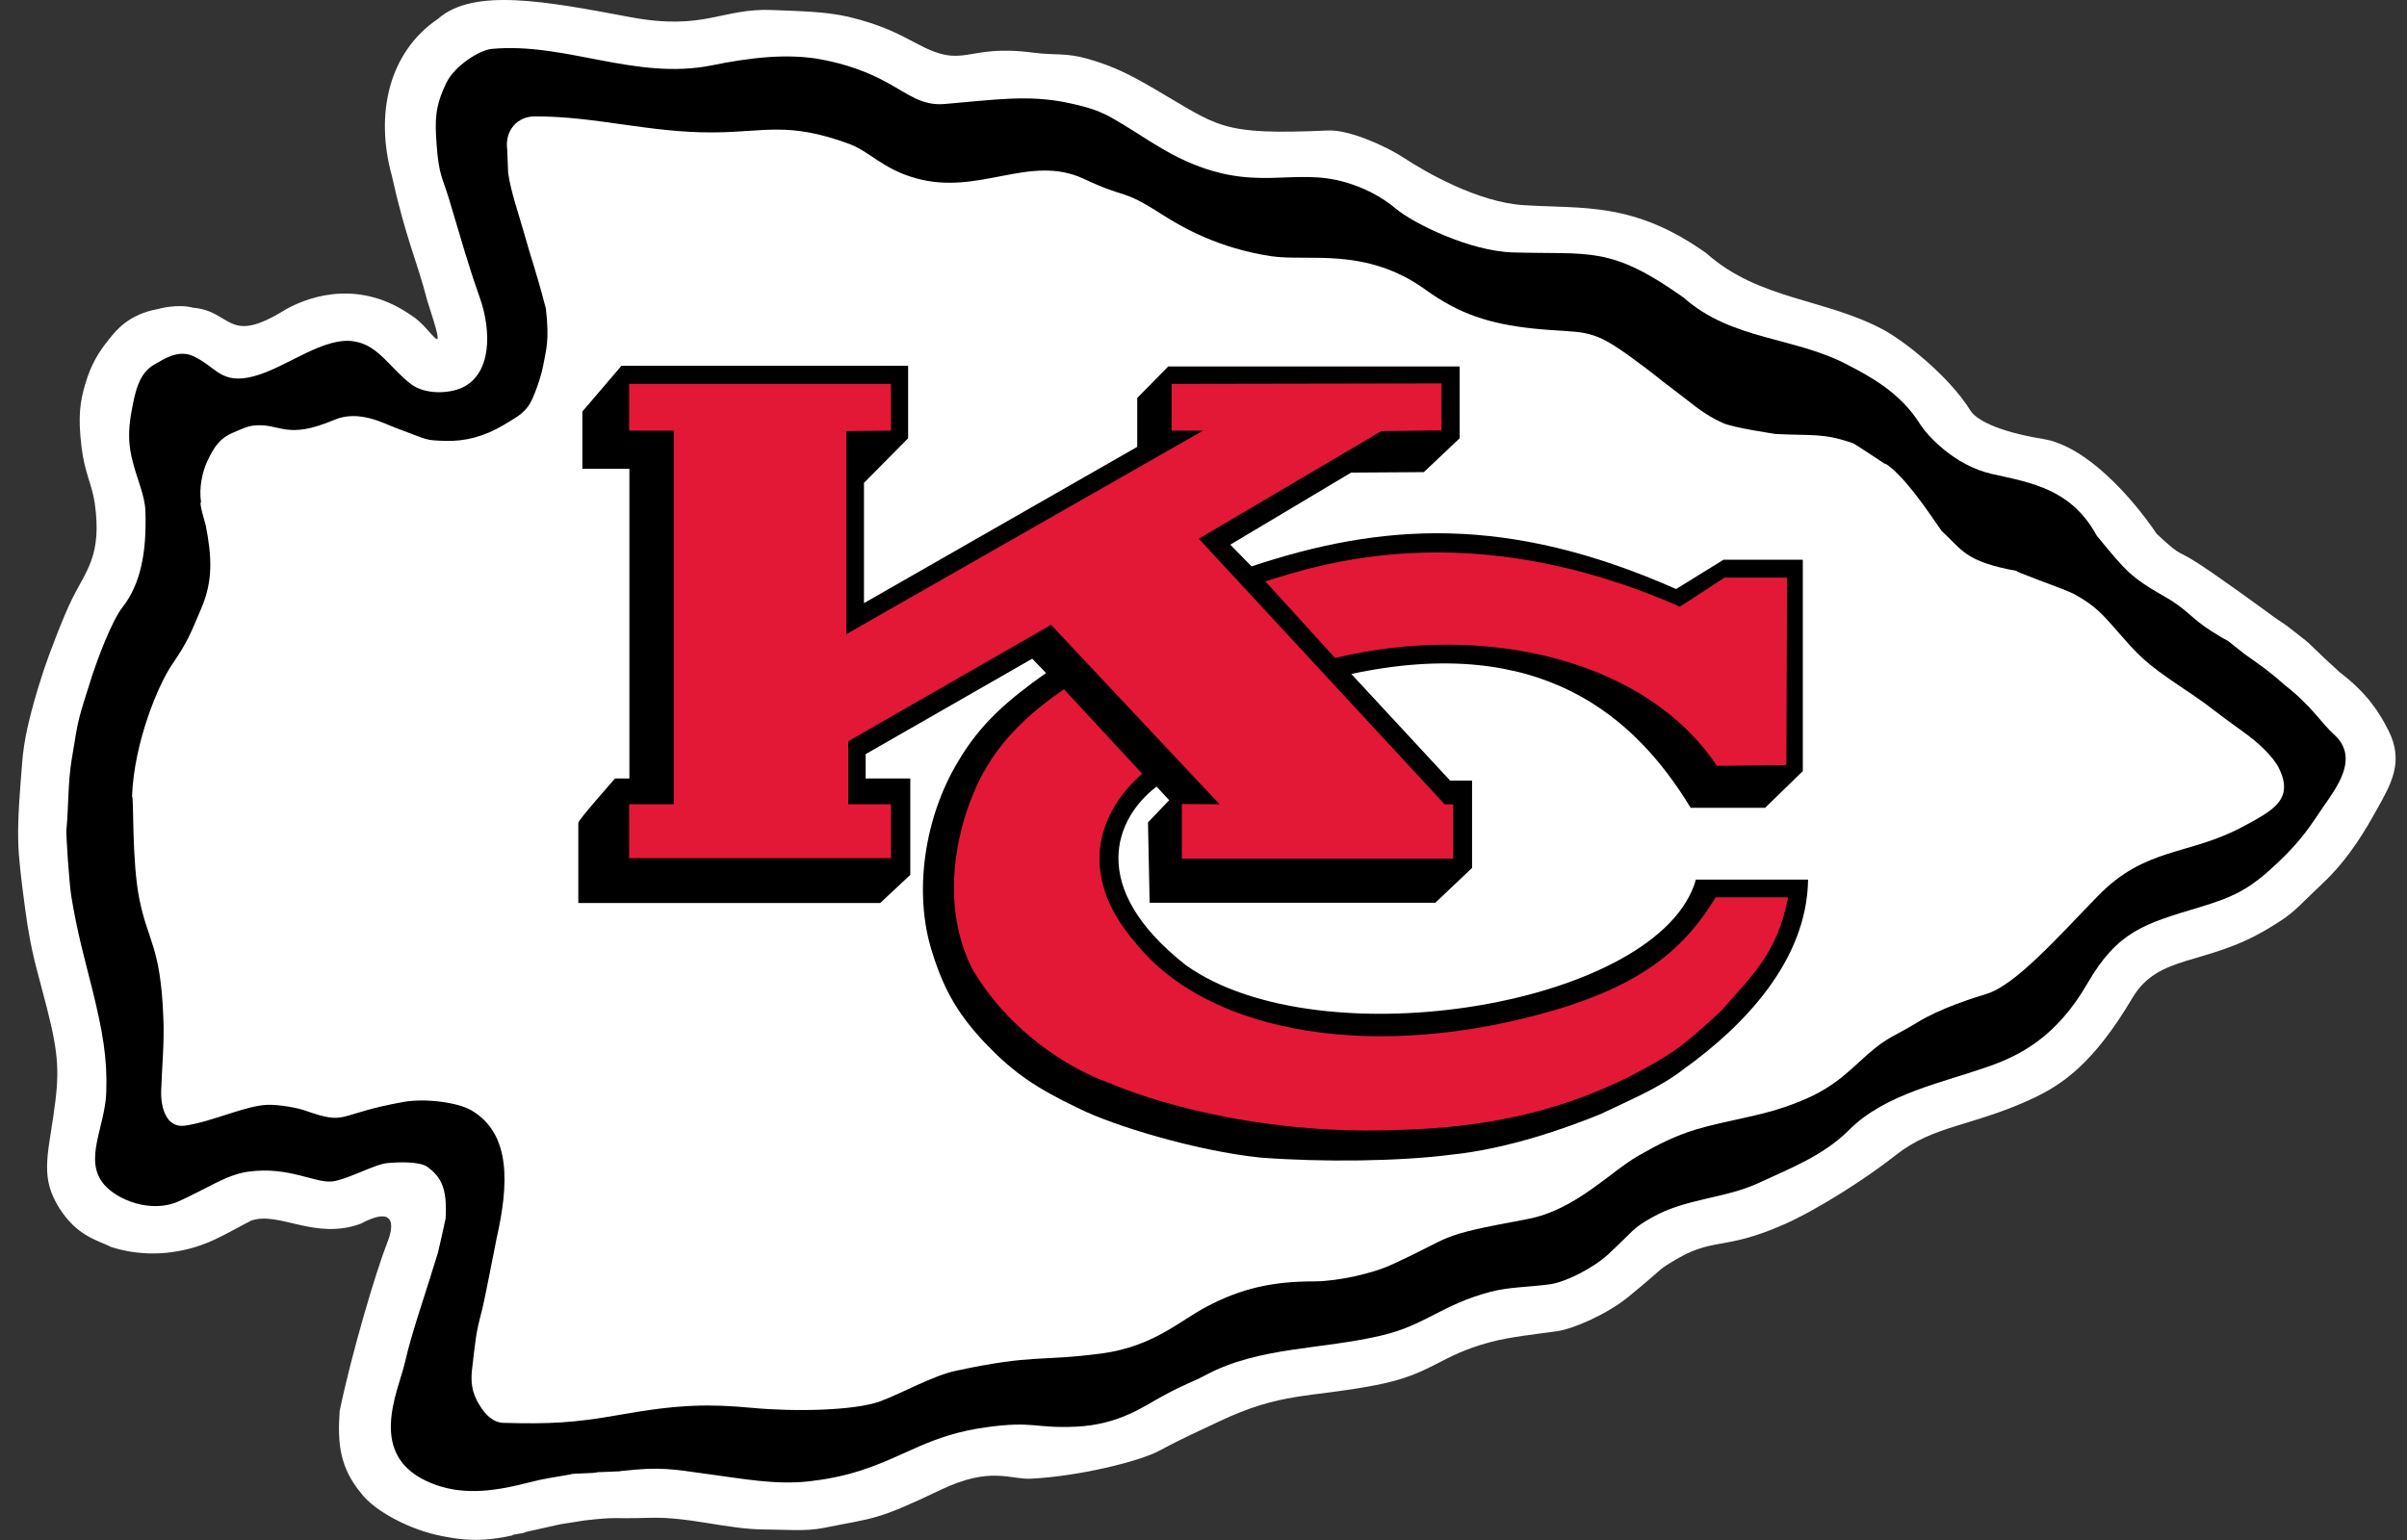
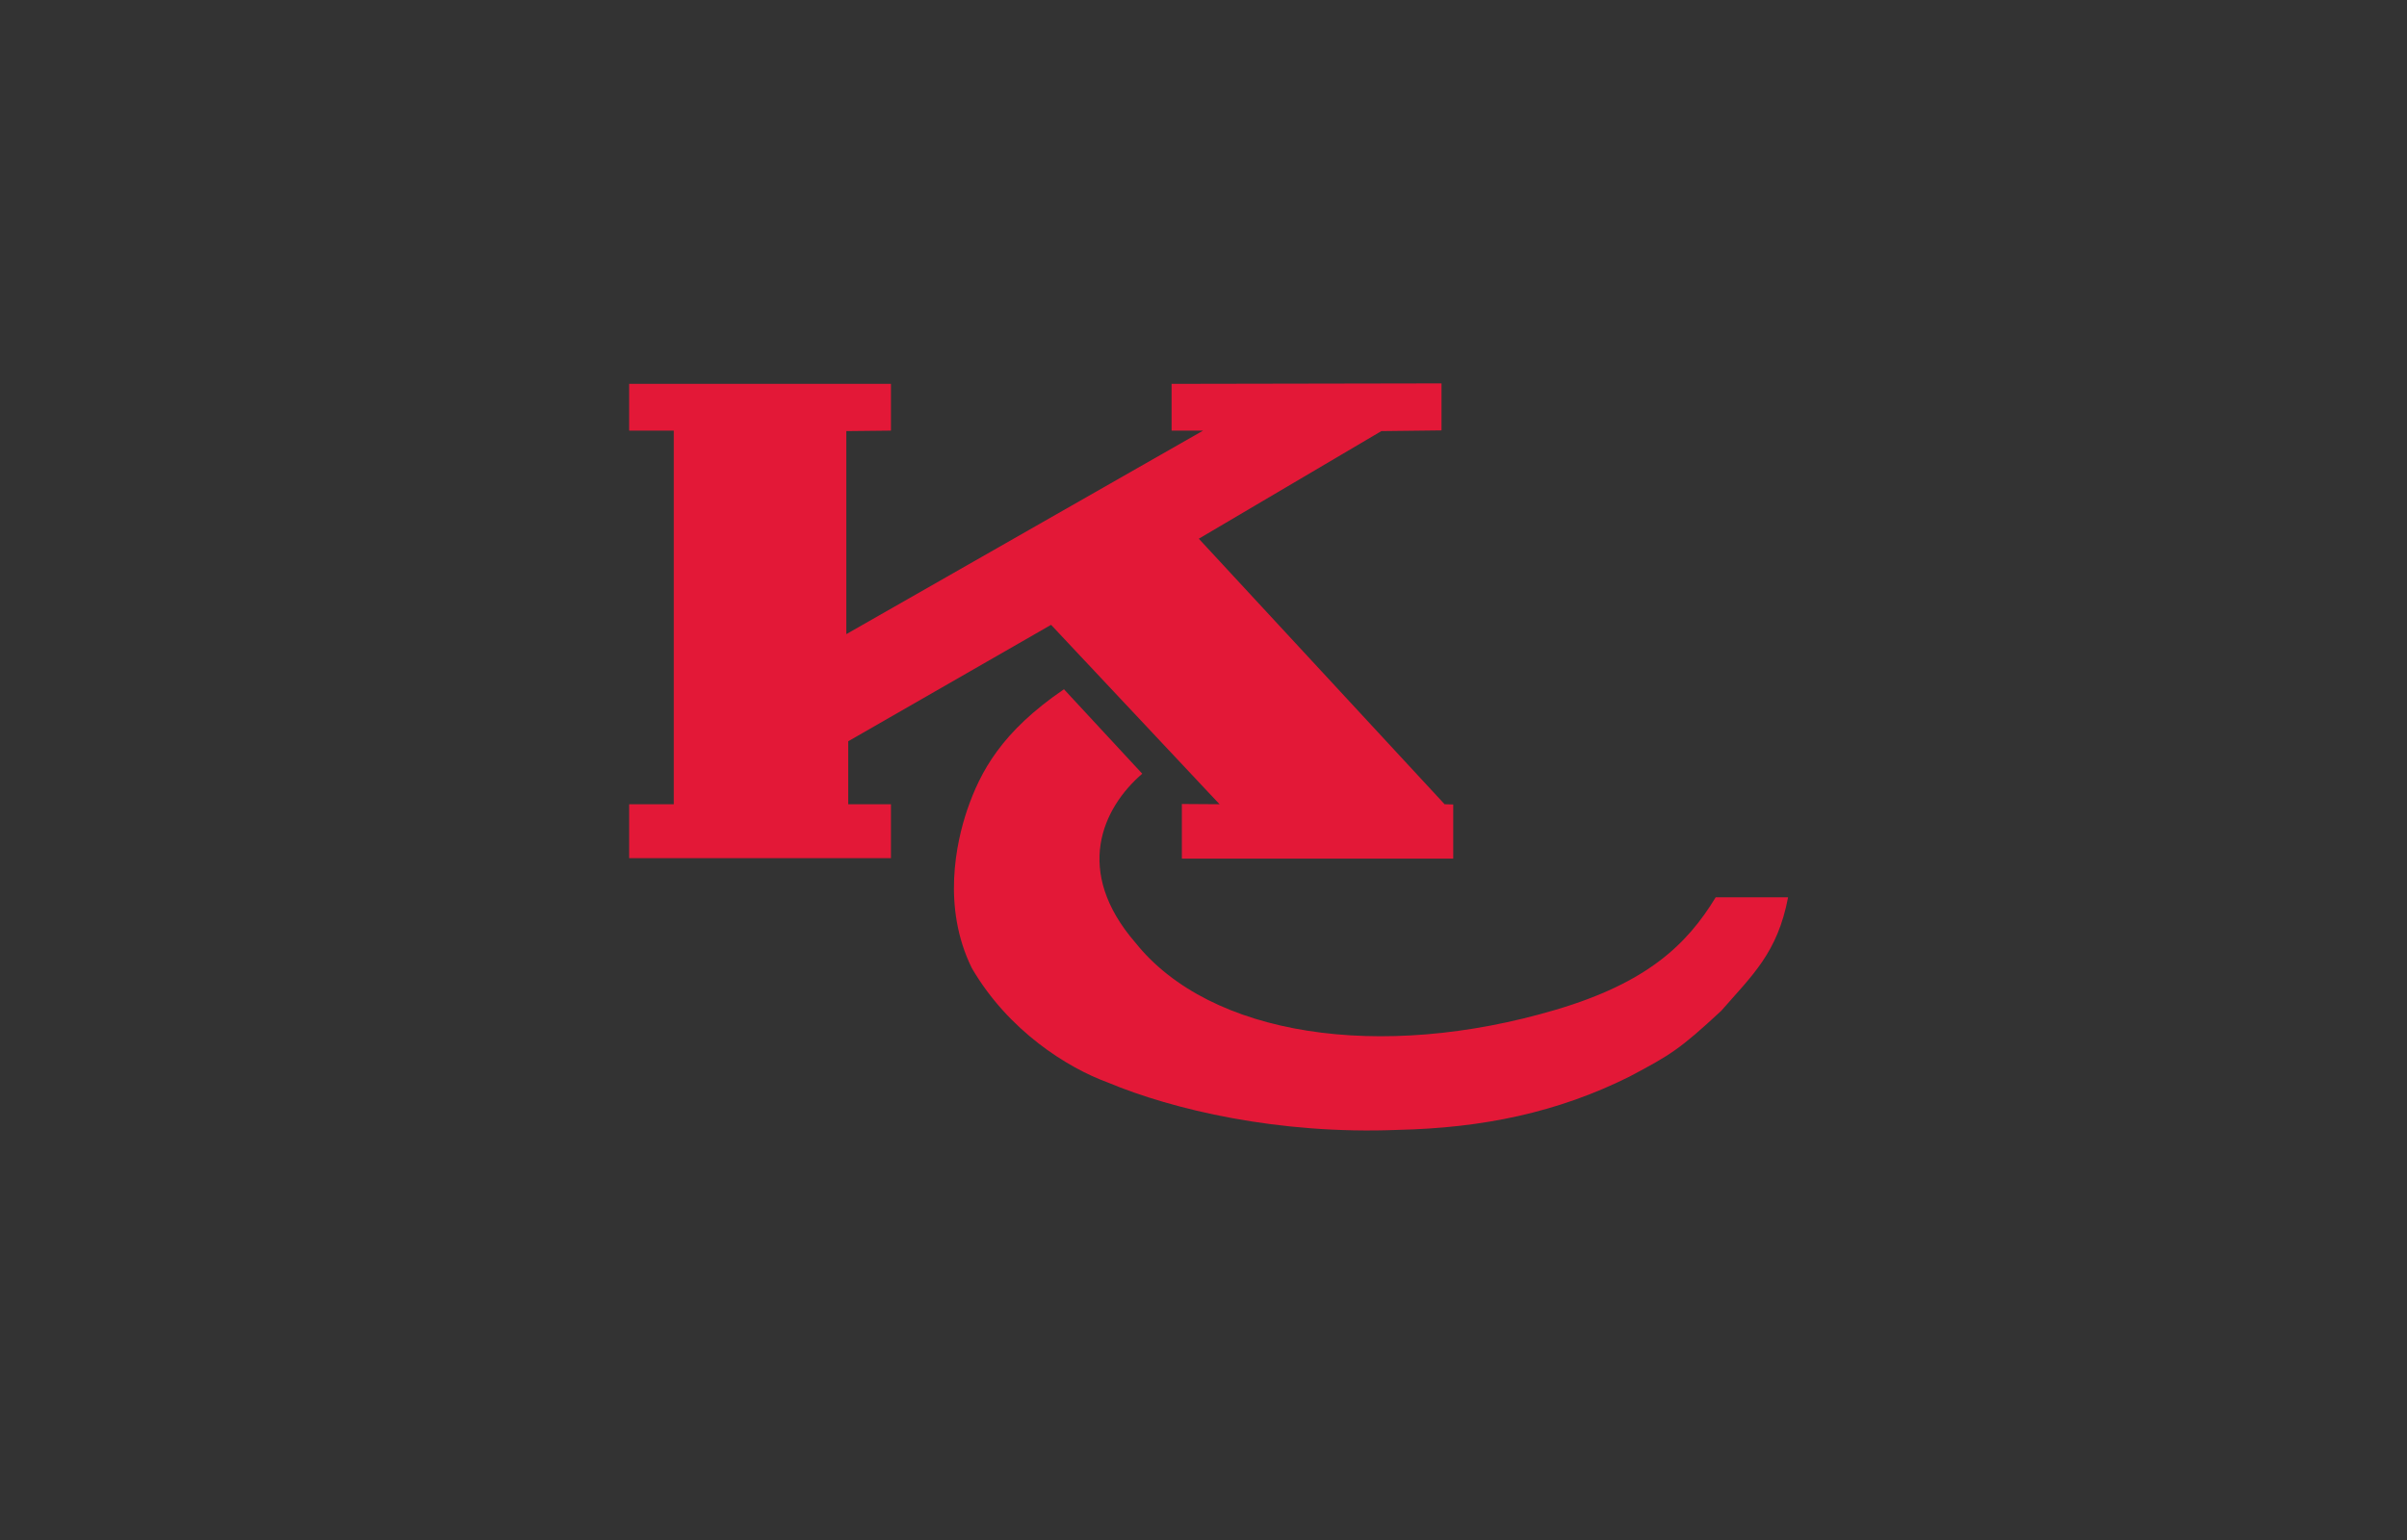
<svg xmlns="http://www.w3.org/2000/svg" width="125" height="80" viewBox="0 0 125 80" fill="none">
  <rect x="0" y="0" width="125" height="80" fill="#333333" stroke="none" />
  <g clip-path="url(#clip0_3493_7073)">
-     <path d="M5.68 64.731C4.936 64.396 3.957 64.136 3.09 62.773C2.11 61.236 2.457 60.121 2.767 58.001C3.102 55.758 3.065 54.841 2.433 52.35C1.912 50.293 1.627 49.599 1.305 47.207C1.107 45.732 0.958 44.505 0.945 43.675C0.921 42.435 1.02 41.282 1.156 39.56C1.231 38.605 1.466 37.255 2.284 34.776C2.557 33.958 3.288 32.037 3.734 31.132C4.49 29.608 5.296 28.852 4.924 26.162C4.775 25.134 4.391 24.576 4.23 23.188C4.044 21.614 4.155 20.87 4.44 19.904C4.738 18.937 5.085 18.33 5.692 17.586C6.039 17.152 6.696 16.322 8.22 16.049C8.22 16.049 9.212 15.764 10.03 15.987C12.087 16.161 11.777 17.983 14.839 16.074C16.301 15.256 18.817 14.599 21.358 16.384C22.436 17.016 23.353 19.185 22.188 15.616C21.643 13.496 21.085 12.443 20.341 9.097C19.474 5.936 20.18 2.714 22.746 0.979C24.605 -0.657 28.372 0.074 32.747 0.892C36.589 1.611 37.494 0.409 40.109 0.52C41.571 0.582 42.823 0.595 44.038 0.867C45.711 1.264 46.64 1.747 47.57 2.243C50.185 3.668 50.036 2.255 53.692 2.739C54.857 2.887 55.316 2.726 56.505 3.061C57.881 3.458 58.724 3.904 59.938 4.61C63.334 6.581 63.334 7.027 68.973 6.779C70.014 6.729 71.886 7.535 72.89 8.192C74.005 8.923 76.732 10.509 79.136 10.658C82.197 10.857 84.825 10.46 88.605 13.149C91.368 15.603 94.789 15.492 97.85 17.152C98.829 17.685 101.184 19.482 102.337 21.341C102.584 21.738 103.588 22.395 106.104 22.804C108.372 23.176 110.739 25.865 112.004 27.736C113.627 29.236 112.673 28.22 114.904 29.769C115.982 30.525 116.515 30.897 117.581 31.677C118.956 32.706 118.076 31.95 119.712 33.252C120.01 33.487 120.406 33.933 121.509 34.925C122.935 36.015 123.554 36.994 124.038 37.949C124.843 39.547 124.199 40.688 123.455 42.014C122.91 42.993 122.03 44.567 120.617 45.893C119.055 47.368 119.179 47.405 117.754 48.26C114.519 50.193 112.103 49.537 110.739 51.842C108.719 55.25 107.096 56.341 105.571 57.059C102.498 58.497 100.428 58.447 98.482 59.984C96.896 61.236 94.38 62.835 92.682 63.591C89.41 65.041 89.014 64.186 86.77 65.586C86.014 66.057 86.498 65.784 84.577 67.358C83.474 68.263 81.726 69.031 80.846 69.156C79.706 69.317 78.442 69.441 77.376 69.726C74.687 70.444 74.402 71.386 71.44 71.956C67.982 72.626 66.557 72.291 63.26 73.865C62.405 74.274 61.463 74.683 60.199 75.365C59.158 75.922 55.973 76.703 53.519 76.815C52.453 76.864 51.437 76.158 48.846 77.397C45.5 78.996 45.45 78.835 42.798 79.368C41.832 79.566 40.741 79.454 39.737 79.454C37.804 79.454 35.796 78.785 33.739 78.847C31.619 78.909 32.115 78.785 30.355 78.984L29.104 79.182L27.269 79.591C27.269 79.665 26.6 79.69 26.6 79.764C24.915 80.136 23.911 79.987 22.919 79.789C21.258 79.467 19.424 78.475 18.755 77.571C17.664 76.269 17.516 75.005 17.64 73.295C18.259 70.308 19.523 66.045 20.118 64.533C20.118 64.533 21.085 62.327 18.742 63.566C16.363 64.446 14.504 62.909 13.054 63.405C11.629 64.124 10.749 64.781 8.964 65.041C7.117 65.314 5.68 64.743 5.68 64.743V64.731Z" fill="white" />
-     <path d="M32.227 76.418C34.358 76.183 34.879 76.319 36.788 76.579C38.572 76.815 40.27 77.149 42.03 76.951C42.91 76.852 43.79 76.678 44.645 76.406C47.124 75.613 48.264 74.547 51.251 74.138C53.717 73.803 53.717 74.212 55.886 74.113C58.154 74.001 59.418 73.035 60.372 72.527C61.525 71.895 61.835 71.845 62.603 71.436C65.404 69.936 68.688 70.122 71.836 69.354C74.055 68.809 74.91 67.767 77.389 67.111C78.368 66.85 79.446 66.863 80.499 66.714C81.305 66.603 82.73 65.884 83.523 65.153C84.887 63.888 84.738 63.839 85.791 63.244C87.564 62.24 89.559 62.277 91.344 61.447C93.004 60.678 94.702 60.022 96.016 58.708C97.925 56.787 100.936 56.242 103.415 55.349C104.877 54.816 106.786 53.887 108.397 51.098C109.971 48.372 111.372 47.987 114.173 47.145C116.032 46.587 116.837 46.191 118.275 44.827C119.564 43.613 120.035 42.819 120.617 41.964C121.286 40.985 122.588 39.374 121.2 38.147C120.592 37.602 119.973 36.598 118.659 35.594C117.655 34.689 116.825 34.181 116.54 33.958C115.028 32.768 116.304 33.71 114.854 32.793C113.826 32.149 113.54 31.628 112.487 31.033C110.603 29.967 110.405 29.658 108.893 27.836C107.579 25.419 105.534 25.084 103.465 24.626C101.469 24.18 100.069 22.593 99.722 22.048C98.668 20.338 96.958 19.483 96.041 18.999C93.228 17.475 89.968 17.71 87.427 15.455C83.598 12.74 82.594 13.236 78.566 13.112C76.348 13.05 73.435 11.625 72.493 10.844C71.7 10.175 70.783 9.741 69.953 9.493C67.115 8.626 65.169 10.125 61.215 8.192C60.063 7.622 59.009 6.854 57.869 6.197C57.163 5.788 56.617 5.589 55.514 5.354C53.42 4.895 51.585 5.193 49.045 5.403C47.855 5.503 47.148 4.871 46.045 4.276C45.042 3.73 43.963 3.334 42.637 3.086C40.915 2.764 38.956 2.987 36.961 3.396C32.995 4.189 29.352 2.181 25.534 2.541C24.89 2.603 23.601 3.421 23.167 4.325C22.585 5.552 22.585 6.246 22.671 7.461C22.783 9.097 22.981 9.221 23.303 10.287C23.997 12.604 24.345 13.856 24.902 15.417C25.547 17.227 25.522 19.433 23.997 20.139C23.266 20.474 22.039 20.486 21.345 19.953C20.267 19.136 19.685 17.983 18.47 17.747C16.846 17.425 14.913 19.086 13.19 19.544C11.468 20.003 11.245 19.061 10.042 18.503C9.249 18.132 8.481 18.677 8.035 18.925C7.229 19.371 7.031 20.3 6.845 21.292C6.696 22.085 6.634 22.816 6.82 23.684C7.105 24.936 7.527 25.692 7.551 26.559C7.626 28.753 7.279 30.364 6.374 31.529C5.791 32.26 5.048 34.305 4.8 35.049C4.007 37.565 4.106 37.131 3.722 39.461C3.523 40.651 3.561 41.989 3.449 43.105C3.424 43.303 3.585 45.843 3.709 46.599C4.019 48.471 4.366 49.685 4.763 51.272C5.333 53.552 5.581 54.977 5.519 56.75C5.457 58.559 4.317 60.257 5.407 61.534C6.077 62.327 7.836 63.046 9.262 62.414C10.712 61.769 11.765 61.013 12.905 60.864C15 60.579 16.351 61.472 17.255 61.373C18.061 61.273 19.474 60.468 20.131 60.418C20.664 60.369 21.804 60.319 22.213 60.629C22.845 61.112 23.241 61.633 23.142 63.294C23.142 63.318 22.758 65.053 22.746 65.066C22.089 67.235 21.37 69.255 21.035 70.754C20.676 72.316 18.966 75.687 22.436 77.063C23.898 77.645 25.448 77.534 27.356 77.038C28.323 76.79 28.732 76.753 29.637 76.592C29.637 76.53 31 76.542 31 76.48L32.202 76.431L32.227 76.418Z" fill="black" />
-     <path d="M97.912 24.08C98.854 24.7 99.932 26.274 100.837 27.588C101.94 28.592 102.039 29.174 104.791 29.67C104.258 29.571 107.257 30.612 107.715 30.86C108.893 31.517 109.19 31.913 110.244 33.115C111.322 34.355 111.756 34.677 113.937 36.139C114.78 36.709 114.941 36.908 116.552 38.06C117.221 38.531 118.064 39.3 118.361 39.932C119.13 41.531 118.064 42.101 116.403 42.98C113.677 44.431 111.421 44.009 108.967 46.525C106.922 48.62 104.679 51.173 103.167 51.631C102.51 51.829 100.763 52.375 99.561 53.118C98.371 53.85 98.049 53.837 96.983 54.779C95.719 55.907 95.025 56.712 92.695 57.506C91.269 58.001 89.584 58.224 88.084 58.671C86.981 59.005 86.089 59.464 85.11 60.022C83.61 60.877 81.801 62.872 79.309 63.331C74.377 64.248 75.691 64.149 72.183 65.735C71.316 66.132 69.506 66.565 68.242 66.565C66.123 66.565 64.475 66.912 62.615 67.904C61.265 68.623 59.877 69.949 57.224 70.308C53.94 70.742 53.754 70.333 49.677 71.201C48.437 71.461 46.876 72.365 45.698 72.799C44.372 73.283 41.249 73.345 39.043 73.134C36.887 72.936 35.313 72.936 32.202 73.493C29.797 73.927 28.496 73.977 26.154 73.915C25.633 73.902 25.224 73.531 24.89 72.973C24.481 72.316 24.431 71.733 24.53 71.002C24.716 69.478 24.679 69.403 25.051 67.978C25.162 67.544 25.708 64.743 25.794 64.31C26.402 61.608 26.588 58.894 24.456 57.667C23.787 57.283 22.138 57.035 20.949 57.245C17.355 57.89 18.11 58.485 15.805 57.679C15.421 57.543 14.442 57.369 13.872 57.394C12.719 57.444 11.083 58.249 9.633 58.472C8.617 58.633 8.344 57.493 8.369 56.688C8.406 55.424 8.543 54.221 8.481 52.821C8.332 49.14 7.688 48.942 7.241 46.723C6.832 44.716 6.956 41.295 6.857 41.382C6.956 38.568 8.233 35.52 8.964 34.479C9.72 33.376 9.894 32.929 10.464 31.578C11.071 30.153 10.997 28.901 10.687 27.303C10.687 27.265 10.315 26.088 10.439 26.088C10.327 25.332 10.513 24.514 10.749 23.994C11.133 23.163 11.443 22.767 12.062 22.494C12.447 22.333 12.856 22.122 13.252 22.098C14.591 21.998 14.863 22.866 17.355 21.812C18.643 21.267 19.932 21.998 20.564 22.234C22.299 22.866 22.002 22.866 23.105 22.903C24.159 22.94 25.162 22.668 26.142 22.085C26.699 21.738 27.12 21.552 27.455 21.069C27.74 20.647 28.124 19.507 28.224 18.912C28.348 18.194 28.546 17.735 28.348 16.025C27.79 13.905 27.591 13.459 27.22 12.121C26.91 11.03 26.538 9.989 26.389 8.985C26.389 8.96 26.34 7.771 26.34 7.771C26.203 6.767 26.885 6.048 27.753 6.048C30.851 6.023 33.751 6.903 37.035 6.878C39.737 6.866 40.89 6.308 44.062 7.461C45.166 7.857 45.822 8.774 47.557 9.258C50.854 10.187 53.469 7.969 56.295 9.295C58.637 10.398 58.142 9.729 60.347 11.142C61.376 11.799 63.285 12.902 66.024 13.31C67.92 13.595 70.931 12.802 74.042 15.058C75.79 16.322 77.388 16.83 79.619 17.066C82.247 17.338 82.507 16.966 84.577 18.466C86.101 19.569 85.68 19.321 87.217 20.474C87.911 20.994 88.456 21.515 89.472 21.974C90.042 22.234 92.261 22.544 92.186 22.544C94.145 22.643 94.702 22.482 96.264 23.039C96.227 23.002 98.272 24.353 97.925 24.118L97.912 24.08Z" fill="white" />
-     <path d="M30.033 42.745V46.909H45.711L47.273 45.447V40.44H44.955V39.176L53.606 34.218L54.324 34.962C52.391 36.325 50.892 37.589 49.727 39.609C48.029 42.435 47.409 46.352 48.413 49.475C49.07 51.594 49.875 52.846 51.288 54.321C52.651 55.721 53.804 56.526 56.022 57.58C57.832 58.485 62.12 59.786 65.441 60.133C68.664 60.381 72.692 60.331 75.356 59.984C78.281 59.687 81.293 58.621 83.115 57.877C84.577 57.171 86.188 56.514 87.427 55.547C90.551 53.304 93.835 49.921 93.897 45.695H88.072C86.238 52.189 68.614 55.163 61.575 50.132C56.444 46.091 57.894 42.522 60.063 40.861L60.719 41.568L59.617 42.72L59.703 46.897H74.538L76.447 45.087V40.551H75.307L70.176 35.011C80.041 32.904 84.924 37.23 87.799 41.964H91.666L93.624 40.056V29.075H89.51L87.043 30.599C78.281 26.72 71.787 27.166 64.995 29.422L63.892 28.294L70.163 24.551L73.943 24.526L75.802 22.767V19.036H60.67L59.059 20.672V23.213L44.868 31.331V25.084L47.161 22.767V18.999H32.276L30.244 21.379V24.353H32.685V40.44H31.942C31.942 40.44 29.946 42.695 30.046 42.733L30.033 42.745Z" fill="black" />
    <path d="M32.673 19.941H46.269V22.37L43.951 22.395V32.942L62.479 22.37H60.843V19.941L74.86 19.916V22.358L71.737 22.395L62.256 27.985L75.021 41.779L75.468 41.791V44.604H61.376V41.766L63.334 41.779L54.584 32.459L44.05 38.507V41.779H46.269V44.58H32.673V41.779H34.99V22.37H32.673V19.941Z" fill="#E31837" />
    <path d="M92.831 46.612H89.1C87.601 49.079 85.531 51.049 80.809 52.45C71.65 55.164 62.839 53.813 58.972 48.98C55.737 45.249 57.249 41.977 59.319 40.193L55.254 35.805C52.019 38.011 50.916 40.069 50.222 42.089C49.664 43.749 48.908 47.12 50.47 50.293C52.379 53.565 55.452 55.474 57.522 56.23C60.893 57.642 66.383 58.944 72.58 58.696C77.004 58.597 80.883 57.791 84.614 55.932C86.783 54.78 87.217 54.519 89.385 52.512C91.009 50.653 92.31 49.488 92.856 46.625L92.831 46.612Z" fill="#E31837" />
-     <path d="M65.701 30.203C68.465 29.348 76.273 26.683 87.241 31.517L89.559 30.005H92.806L92.769 39.746L89.162 39.783C85.481 34.256 77.128 32.31 69.333 34.181L65.714 30.203H65.701Z" fill="#E31837" />
  </g>
  <defs>
    <clipPath id="clip0_3493_7073">
      <rect width="123.464" height="80" fill="white" transform="translate(0.946)" />
    </clipPath>
  </defs>
</svg>